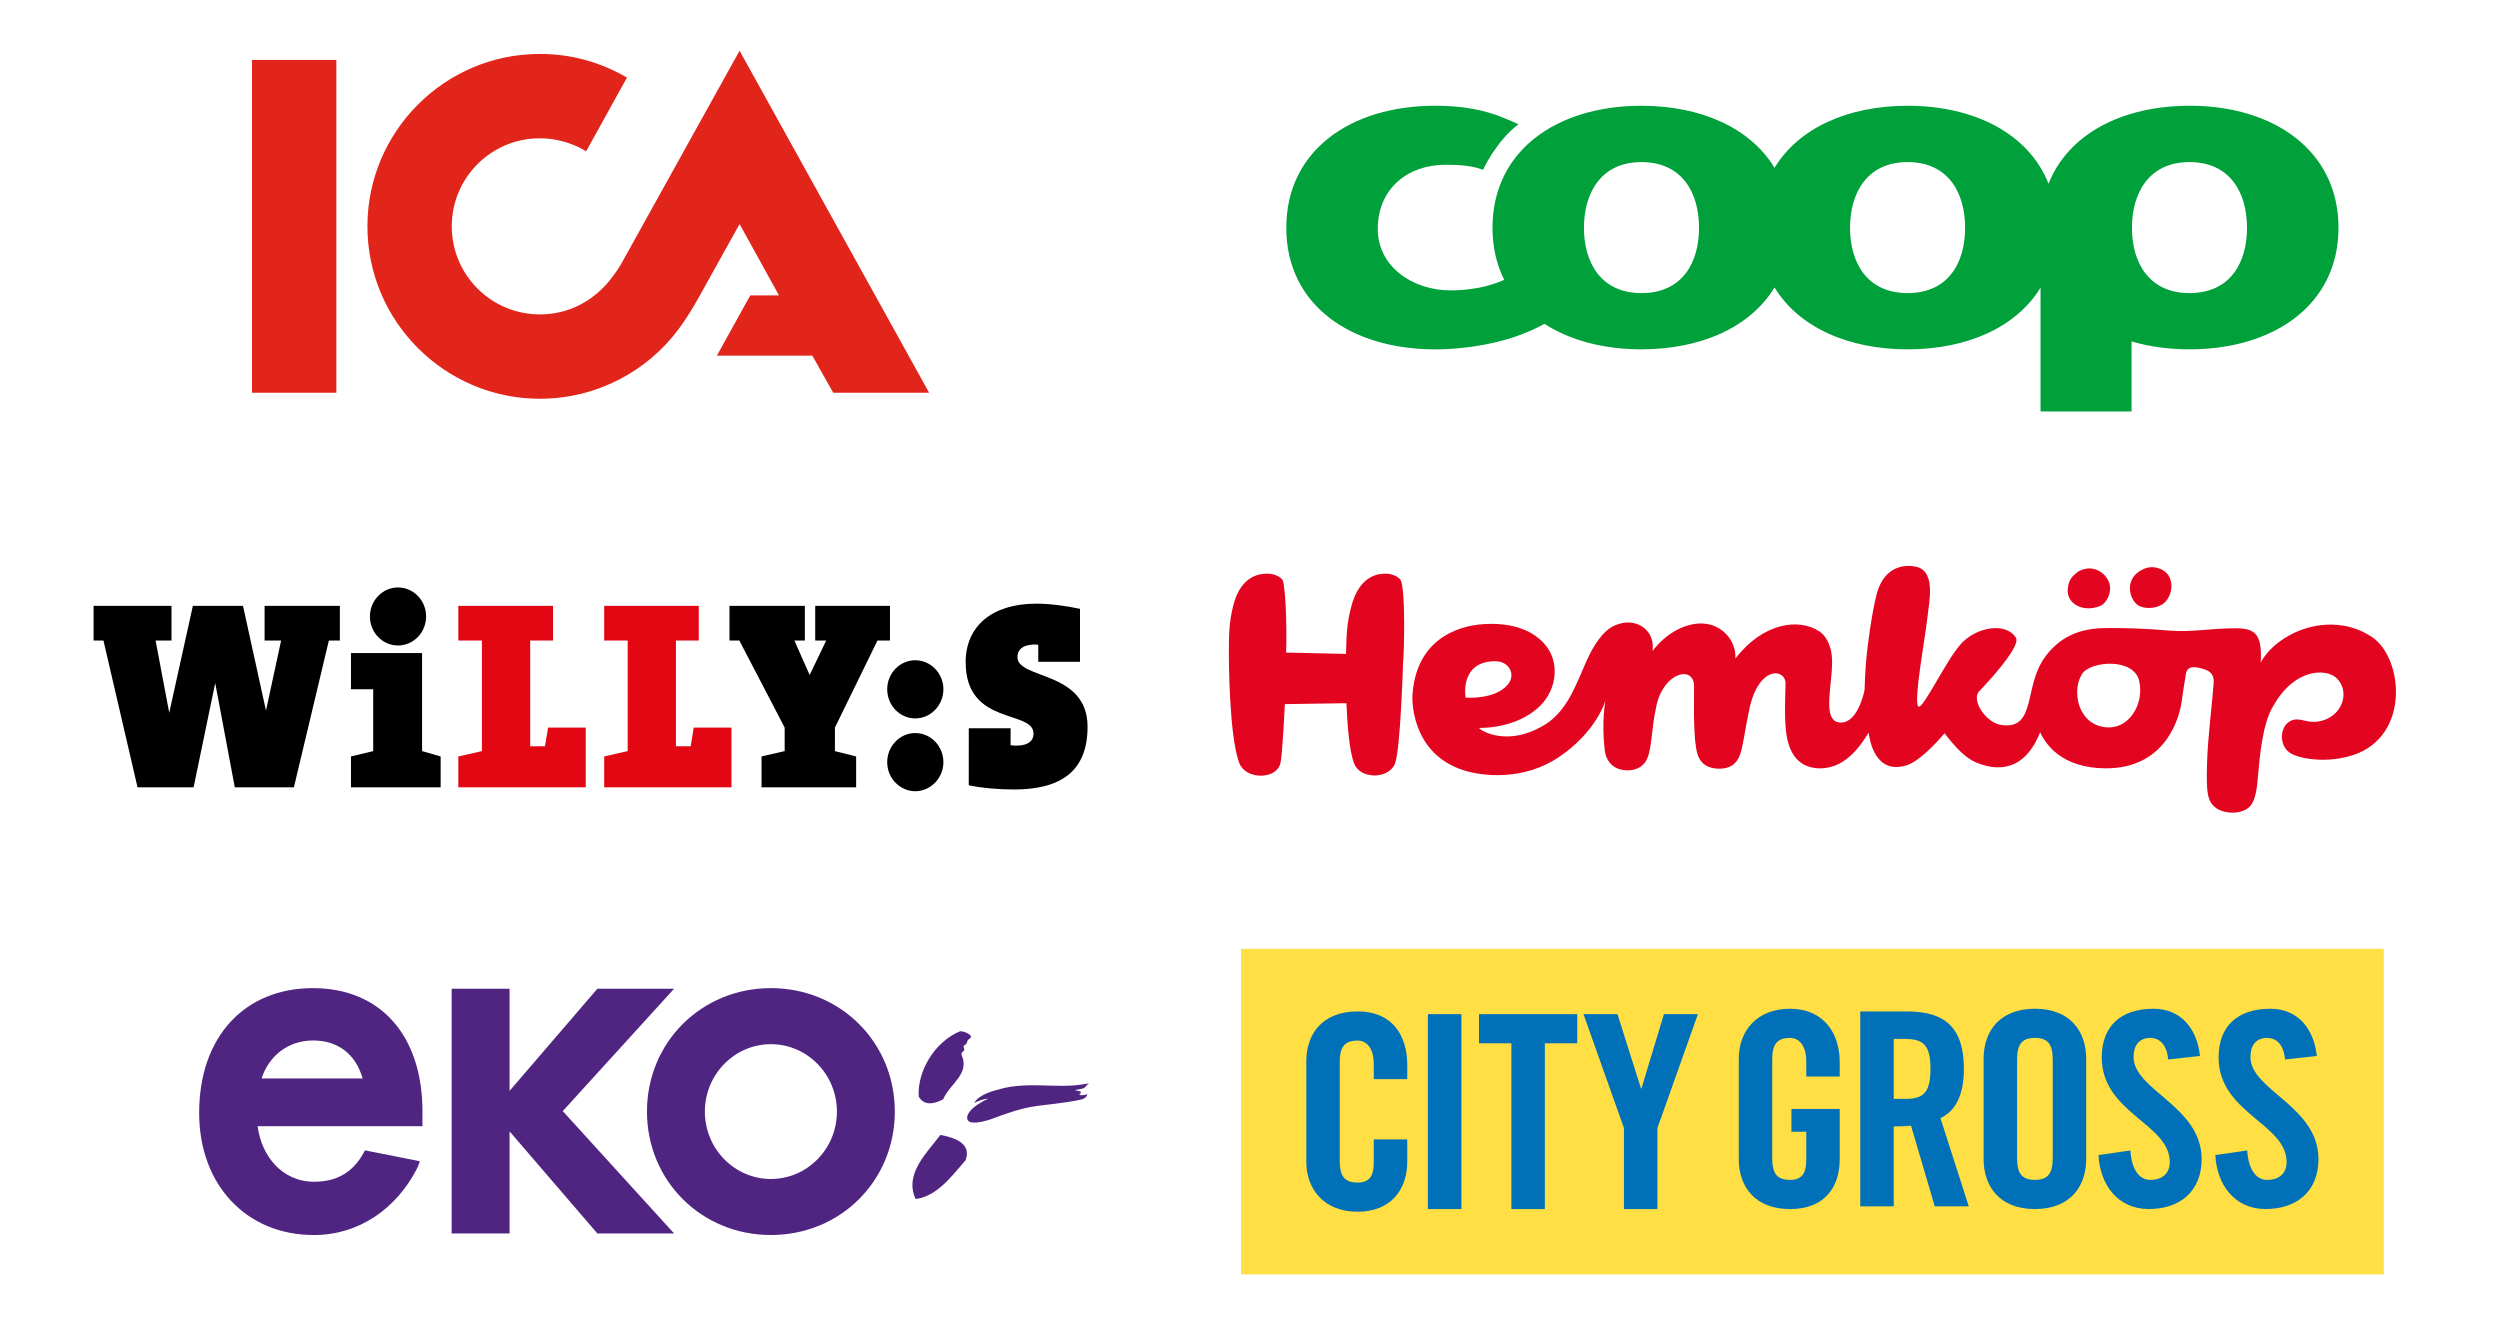
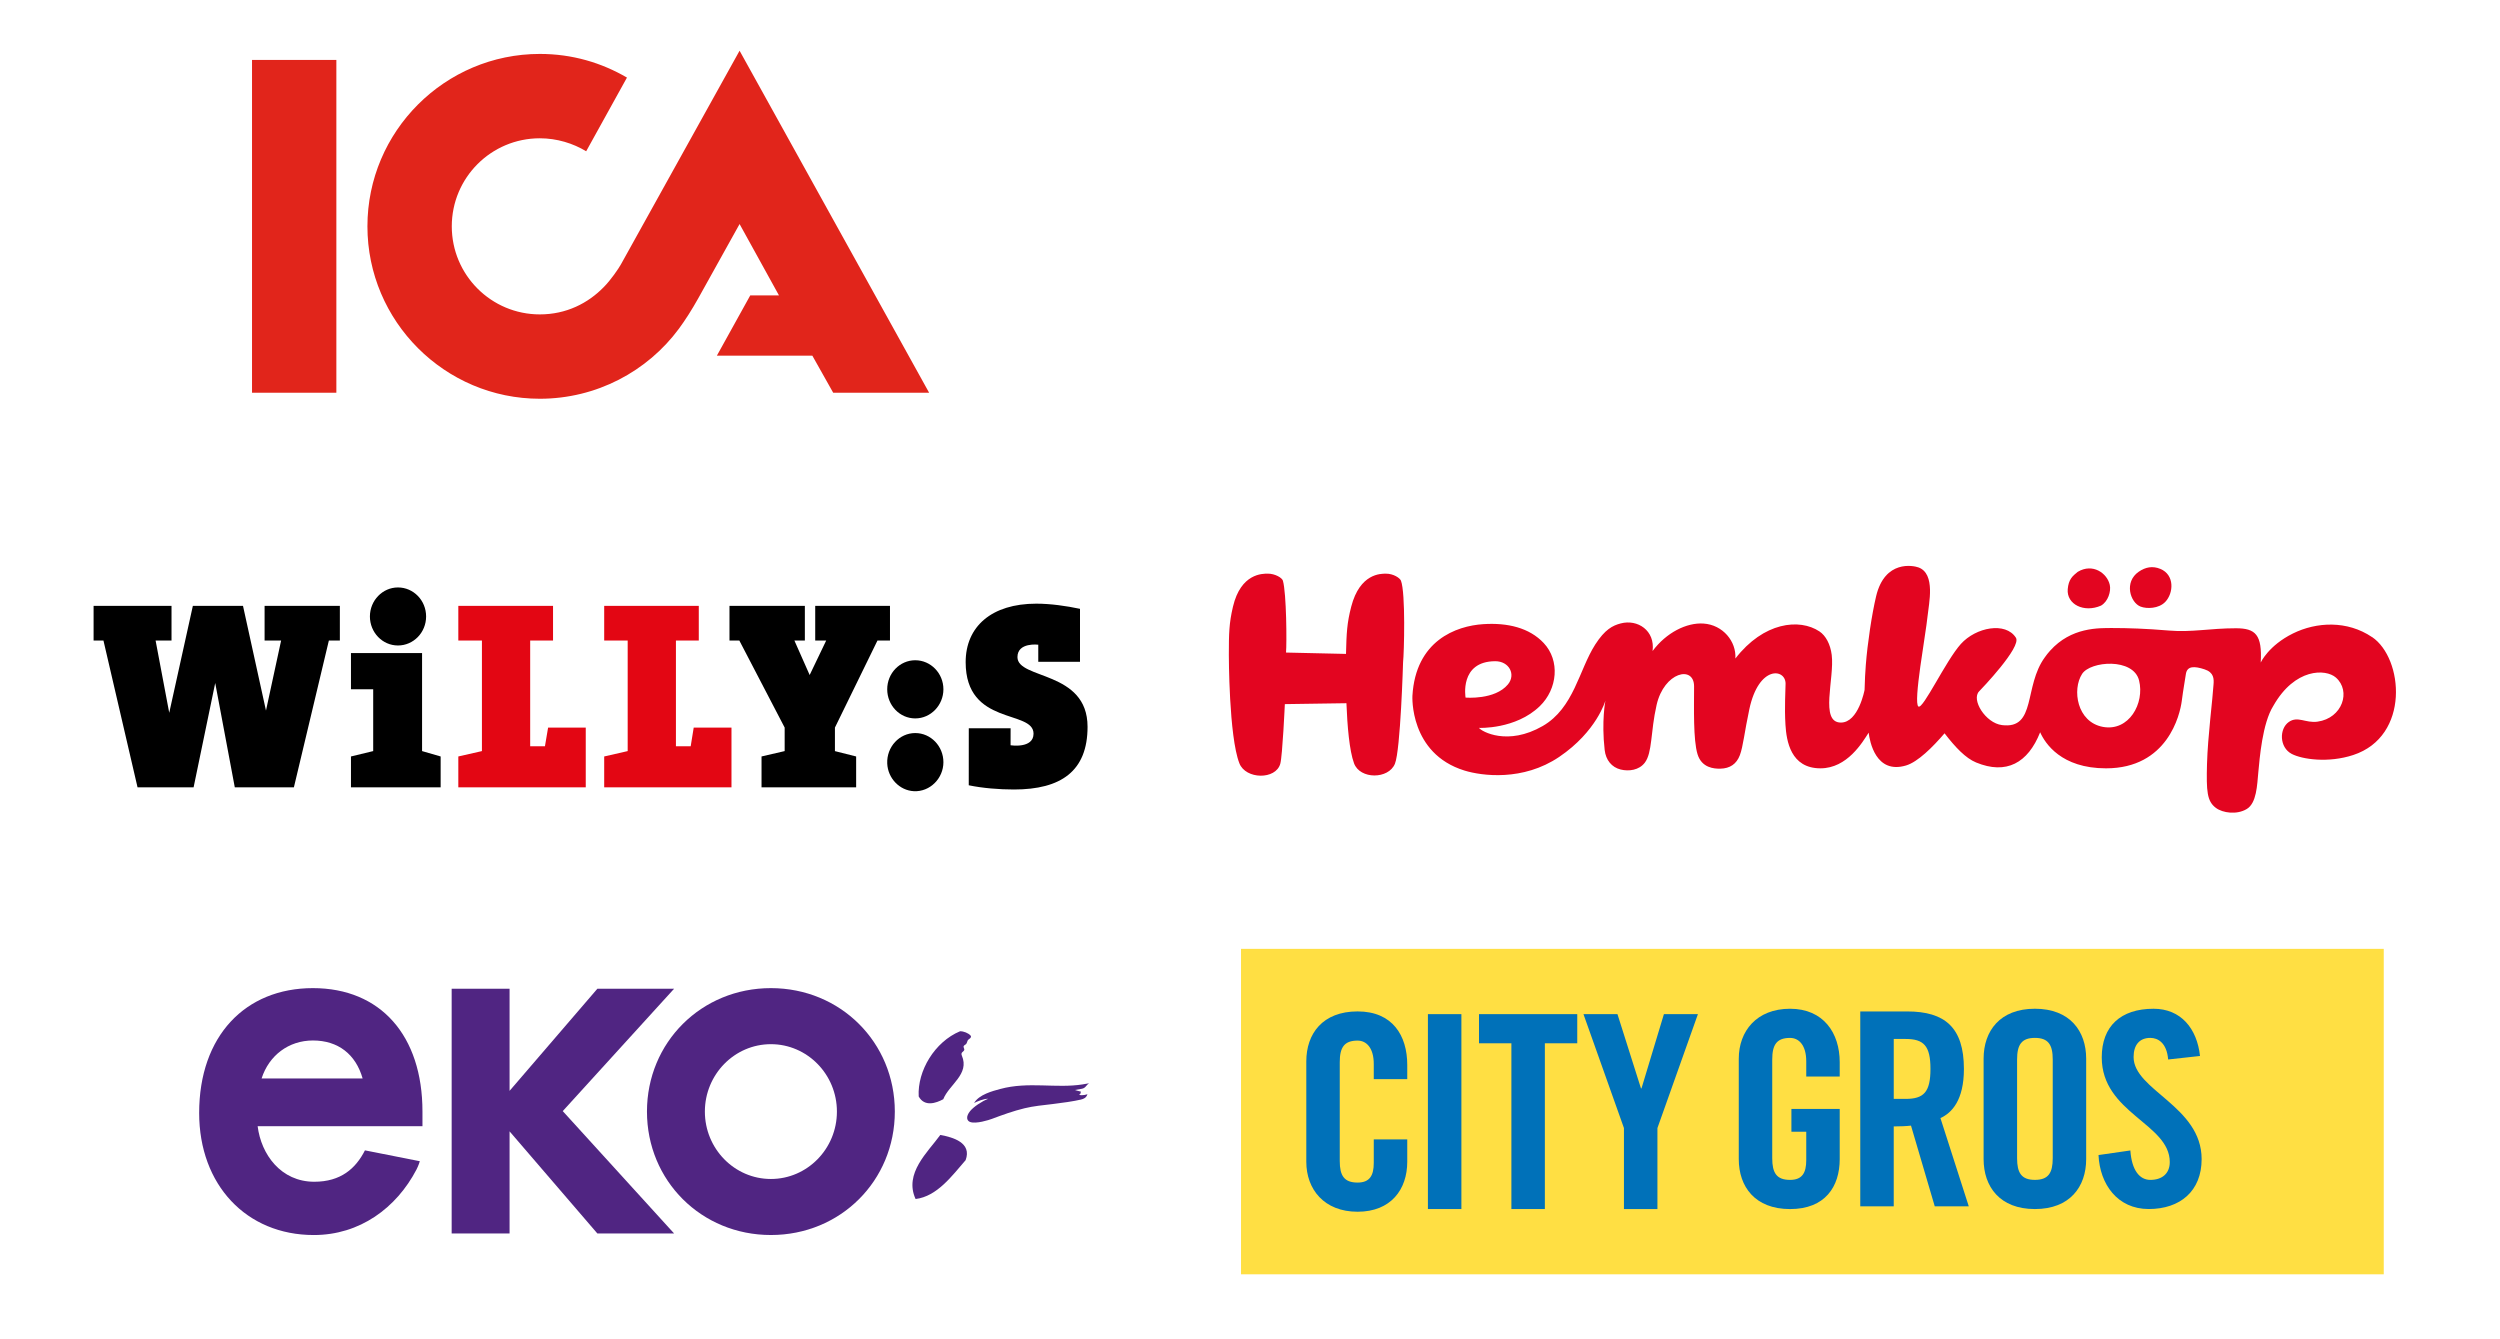
<svg xmlns="http://www.w3.org/2000/svg" id="Layer_1" width="1400" height="750" viewBox="0 0 1400 750">
  <defs>
    <style>.cls-1{fill:#00a03a;}.cls-2{fill:#e30613;}.cls-2,.cls-3,.cls-4{fill-rule:evenodd;}.cls-5{fill:#0071b9;}.cls-6,.cls-3{fill:#502582;}.cls-7{fill:#e30520;}.cls-8{fill:#e1251b;}.cls-9{fill:#ffdf43;}</style>
  </defs>
  <path class="cls-8" d="M141.13,33.58h47.23v186.34h-47.23V33.58ZM414.16,28.39l106.15,191.54h-53.72l-11.68-20.76h-53.46l18.69-33.74h16.09l-22.06-39.97-23.1,41.52c-3.63,6.49-7.27,12.2-10.9,17.13-17.65,23.88-46.2,39.19-77.86,39.19-53.2,0-96.55-43.34-96.55-96.55s43.34-96.55,96.55-96.55c18.17,0,34.52,4.93,48.79,13.24l-22.84,41.27c-7.27-4.41-16.35-7.27-25.95-7.27-27.25,0-49.31,22.06-49.31,49.31s22.06,49.31,49.31,49.31c14.79,0,26.99-6.23,35.82-15.31,3.89-3.89,8.31-10.38,9.6-12.72l66.44-119.64Z" />
-   <path class="cls-1" d="M1226.11,59.23c-37.47,0-67.86,15.67-78.93,43.66-11.07-27.99-41.46-43.66-78.92-43.66-33.29,0-60.98,12.38-74.52,34.75-13.53-22.37-41.23-34.75-74.51-34.75-47.36,0-83.43,25.03-83.43,68.34,0,10.92,2.32,20.66,6.55,29.13-.54.25-1.08.49-1.64.72-2.15.85-4.51,1.66-7.09,2.42-6.54,1.79-13.92,2.77-21.31,2.77-21.48,0-40.76-13.52-40.76-34.3,0-22.53,16.53-36.04,38-36.04,8.18,0,14.48.47,20.95,2.79,0,0,7.4-16.15,19.82-25.46-2.37-1.11-4.88-2.21-7.56-3.31v.02c-11.2-4.89-24.29-7.1-38.99-7.1-47.37,0-83.44,25.03-83.44,68.34s36.07,68.09,83.44,68.09c12.5,0,26.45-1.8,38.41-5.18,4.49-1.08,15-4.69,22.68-9.13,14.43,9.32,33.28,14.3,54.37,14.3,33.29,0,60.98-12.37,74.51-34.66,13.54,22.29,41.23,34.66,74.52,34.66s60.88-12.33,74.44-34.55v69.34h50.98v-39.21c9.9,2.9,20.83,4.42,32.44,4.42,47.37,0,83.44-25.03,83.44-68.09s-36.07-68.34-83.44-68.34ZM919.22,164.13c-22.85,0-32.21-17.28-32.21-36.56s9.36-36.8,32.21-36.8,32.23,17.28,32.23,36.8-9.36,36.56-32.23,36.56ZM1068.25,164.13c-22.86,0-32.23-17.28-32.23-36.56s9.37-36.8,32.23-36.8,32.21,17.28,32.21,36.8-9.36,36.56-32.21,36.56ZM1226.11,164.13c-22.85,0-32.23-17.28-32.23-36.56s9.38-36.8,32.23-36.8,32.22,17.28,32.22,36.8-9.36,36.56-32.22,36.56Z" />
  <path class="cls-7" d="M1176.56,339.15c4-2.31,5.71-8.03,4.92-11.6-1.43-6.52-9.55-12.38-17.96-7.31-2.99,2.37-5.13,4.3-5.59,9.68-.73,8.49,9.09,13.4,18.63,9.23" />
  <path class="cls-7" d="M1198.77,339.71c3.4,1.31,10.09,1.2,13.78-2.65,4.69-4.9,5.35-15.14-2.76-18.48-4.33-1.79-8.34-1.01-12.1,1.59-8.38,5.77-4.78,17.3,1.08,19.55" />
  <path class="cls-7" d="M1177.6,407.05c-14.54-2.73-17.31-20.88-11.62-29.67,4.69-7.23,28.69-9.13,31.9,3.67,3.21,12.81-5.67,28.72-20.28,26M820.72,390.65s-3.59-20.27,16.57-20.37c7.87-.04,11.74,7.47,7.14,13-7.33,8.81-23.7,7.36-23.7,7.36ZM1328.36,356.78c-13.95-9.45-31.15-8.53-44.28-2.05-13.78,6.8-18.07,16.28-18.07,16.28.88-15.56-2.88-19.18-13.89-19.18-14.47,0-24.85,2.37-37.49,1.28-12.84-1.1-23.43-1.41-31.42-1.41s-23.31-.52-35.18,12.72c-1.09,1.2-2.04,2.42-2.91,3.66-11.93,16.26-4.64,40.4-24.01,37.98-9.28-1.17-17.37-14.33-12.77-18.93,1.19-1.21,23.85-24.81,20.57-29.99-5.73-9.07-22.37-5.9-30.83,3.49-8.45,9.4-21.18,36.76-23.76,35.03-3.04-2.06,4.12-40.37,5.13-50.7.67-6.85,4.63-23.64-5.1-27.2-2.82-1.03-18.83-4.4-23.72,16.13-2.38,9.97-4.83,26.29-5.78,38.51-.29,3.64-.57,8.66-.69,13.94,0,0-3.4,18.31-13.27,18.3-11.99,0-3.49-24.68-5.13-37.88-.75-6.02-3.35-10.8-6.87-13.16-11.19-7.45-31.3-5.25-47.08,15.18.61-9.55-6.98-18.87-17.85-19.59-9.46-.64-20.88,5.09-28.52,15.39,1.51-11.42-8.35-18.01-17.93-15.44-4.4,1.17-8.74,3.3-14.2,11.82-9.1,14.21-11.89,35.51-29.39,45.61-19.61,11.3-34.22,3.09-35.7,1.05,0,0,20.54.93,34.06-12.16,9.96-9.65,11.42-25.53,2.2-35.35-8.06-8.59-20.32-11.47-33.84-10.58-15.24.98-37.89,9.21-39.69,40.17,0,0-1.8,32.27,29.17,41.82,9.73,3,32.73,6.07,53-7.63,21.06-14.24,25.91-31.54,25.91-31.54,0,0-2.28,11.4-.42,27.63.63,5.67,3.97,9.74,8.98,10.96,4.6,1.12,10.26.38,13.48-3.81,4.33-5.68,3.15-17.12,6.62-32.35,4.21-18.49,20.99-22.39,20.99-10.41s-.54,29.99,1.95,38.04c2.37,7.63,9.24,8.13,12.79,8.05,5.36-.12,9.02-2.59,10.9-7.55,1.87-4.98,2.58-13.03,5.3-25.72,5.28-24.8,20.3-22.85,20.3-14.35,0,3.83-.69,12.92-.06,23.12.56,8.93,2.87,24.31,19.6,24.31,14.98,0,23.56-14.61,26.98-19.97.6,4.81,3.94,23.44,20.95,18.37,6.6-1.98,14.88-10.24,21.56-18.01,6.08,7.9,11.78,13.9,17.68,16.34,16.86,6.96,29.02.34,35.85-16.92,2.77,6.2,11.79,20.19,36.9,20.19,34.37,0,41.42-29.91,42.42-37.82.83-6.49,1.92-12.26,2.27-14.88.66-4.83,4.91-4.56,10.49-2.73,5.26,1.72,5.29,5.36,5,8.61-.43,7.62-3.21,28.94-3.64,44.34-.4,15.39-.02,20.9,4.96,24.62,3.82,2.87,11.76,4,17.31.63,5.55-3.36,5.78-13.34,6.48-20.73.72-7.36,2.2-27.26,8.43-37.09,12.03-21.17,29.31-20.74,34.97-15.81,8.67,7.55,3.7,22.79-10.28,24.72-6.66.93-11.04-3.34-16.06.18-5.42,3.8-5.38,14.21,1.63,17.88,5.83,3.05,20.51,5.22,34.45.62,31.94-10.5,28.11-54.17,10.56-66.06Z" />
  <path class="cls-7" d="M784.53,325.18c-.58-1.5-4.2-3.95-8.45-3.93-2.82.02-14.55-.22-19.39,18.46-2.4,9.26-2.64,14.84-2.93,26.48l-33.59-.76c.45-5.11.28-33.19-1.75-40.26-.45-1.55-4.29-3.95-8.53-3.93-2.82.02-15-.22-19.42,18.46-2.22,9.4-2.3,15.01-2.32,27.03,0,0,0,45.57,5.9,60.71,3.54,9.1,20.38,9.33,22.91.27,1.24-4.43,2.55-33.4,2.55-33.4l34.49-.51c.49,12.67,1.64,26.52,4.25,33.63,3.33,9.1,19.33,9.03,22.91.27,3.14-7.7,4.56-56.86,4.56-56.86.57-5.11,1.47-38.77-1.19-45.68" />
  <polygon class="cls-2" points="351.5 358.68 338.35 358.68 338.35 339.29 391.32 339.29 391.32 358.68 378.52 358.68 378.52 417.9 386.79 417.9 388.48 407.44 409.63 407.44 409.63 440.89 338.35 440.89 338.35 423.62 351.5 420.61 351.5 358.68" />
  <polygon class="cls-2" points="269.88 358.68 256.66 358.68 256.66 339.29 309.7 339.29 309.7 358.68 296.9 358.68 296.9 417.9 305.17 417.9 306.94 407.44 328.02 407.44 328.02 440.89 256.66 440.89 256.66 423.62 269.88 420.61 269.88 358.68" />
  <polygon class="cls-4" points="52.41 358.68 52.41 339.29 96.05 339.29 96.05 358.68 87.13 358.68 94.77 399.17 108 339.29 136.08 339.29 148.95 397.92 157.43 358.68 148.17 358.68 148.17 339.29 190.32 339.29 190.32 358.68 184.17 358.68 164.58 440.89 131.48 440.89 120.52 382.48 108.42 440.89 77.02 440.89 57.93 358.68 52.41 358.68" />
  <polygon class="cls-4" points="408.51 358.68 408.51 339.29 450.72 339.29 450.72 358.68 444.85 358.68 453.41 378.01 462.68 358.68 456.52 358.68 456.52 339.29 498.39 339.29 498.39 358.68 491.39 358.68 467.56 407.44 467.56 420.63 479.44 423.62 479.44 440.89 426.46 440.89 426.46 423.62 439.41 420.61 439.41 407.44 414.02 358.68 408.51 358.68" />
  <polygon class="cls-4" points="196.54 365.71 236.36 365.71 236.36 420.61 246.76 423.62 246.76 440.89 196.54 440.89 196.54 423.62 208.99 420.61 208.99 385.99 196.54 385.99 196.54 365.71" />
  <path class="cls-4" d="M222.85,328.97c8.7,0,15.77,7.25,15.77,16.25s-7.07,16.25-15.77,16.25-15.7-7.32-15.7-16.25,7.07-16.25,15.7-16.25" />
  <path class="cls-4" d="M512.54,369.74c8.7,0,15.77,7.32,15.77,16.25s-7.07,16.32-15.77,16.32-15.7-7.32-15.7-16.32,7.07-16.25,15.7-16.25" />
  <path class="cls-4" d="M512.54,410.51c8.7,0,15.77,7.32,15.77,16.33s-7.48,16.66-16.52,16.23c-8.01-.39-14.59-7.22-14.94-15.51-.39-9.33,6.83-17.05,15.69-17.05" />
  <path d="M567.78,442.12c-8.19,0-17.52-.74-25.28-2.37l.02-31.92h23.42l-.02,9.52s12.86,2.01,12.86-6.49c0-13.61-38.01-4.13-38.01-40.06,0-19.93,14.51-32.75,39.56-32.75,7.9,0,16.72,1.25,24.47,2.89v29.67h-23.37v-9.58s-11.66-1.49-11.66,6.95c0,12.61,39.26,7.42,39.26,39.02,0,24.8-14.8,35.12-41.24,35.12" />
  <path class="cls-3" d="M540.75,649.69c-7.52,8.64-15.95,20.3-28.02,21.76-6.6-14.39,6.88-26.26,13.83-35.87,7.09,1.26,17.83,4.35,14.19,14.11" />
  <path class="cls-3" d="M543.46,579.84c1.02,1.06-.89,2.12-1.17,2.35-.8.66-.59,2.13-1.61,2.74-1.68,1.01-1.01,1.43-.66,2.65.09,1.51-2.31,1.4-1.39,3.55,4.49,10.46-7.16,16.21-10.4,24.43-4,2.18-10.46,4.43-13.76-1.54-.78-14.4,8.99-30.62,23.17-36.52,2.11-.02,4.58,1.05,5.81,2.33" />
  <path class="cls-3" d="M606.44,607.24c-15.1,2.41-30.42-1.72-46.31,2.59-4.22,1.14-11.85,3.08-14.64,7.86,1.18-.68,5.7-2.55,7.85-2.35-3.59,1.43-8.13,4.49-10.07,6.86-2.57,3.16-1.85,5.43-.01,6.11,3.28,1.22,10.57-1.12,12.16-1.72,6.02-2.26,11.96-4.41,18.31-5.96,4.9-1.21,10.85-1.78,15.65-2.35,5.66-.67,11.9-1.57,15.89-2.51,1.61-.38,3.06-.98,3.7-3.01-.3.05-2.69.99-4.72.32.53-.24.73-.47.82-.72l.23-1.06c-.59-.13-3.12-.76-3.34-.9l3.83-.68c2.2-.39,2.4-2.02,4.1-3.08-1.13.17-2.31.41-3.46.59" />
  <path class="cls-6" d="M176,661.78c-18.71,0-29.76-15.3-31.72-31.12h92.3v-8.17c0-42.64-23.52-69.14-61.36-69.14s-63.69,26.79-63.69,69.91c0,40.24,26.4,68.36,64.21,68.36,25.65,0,46.2-15.09,57.46-36.62,1.29-2.48,1.89-4.72,1.89-4.72l-30.72-6.08c-5.2,10.25-13.6,17.58-28.37,17.58M175.23,582.67c14.06,0,23.97,7.67,27.84,21.27h-56.58c4.16-12.92,15.16-21.27,28.75-21.27" />
  <path class="cls-6" d="M431.7,553.35c-38.91,0-69.4,30.37-69.4,69.13s30.49,69.13,69.4,69.13,69.4-30.36,69.4-69.13-30.49-69.13-69.4-69.13M431.7,660.23c-20.38,0-36.97-16.93-36.97-37.74s16.59-37.75,36.97-37.75,36.97,16.93,36.97,37.75-16.59,37.74-36.97,37.74" />
  <polyline class="cls-6" points="377.5 553.69 334.53 553.69 285.36 610.88 285.36 553.69 252.93 553.69 252.93 622.22 252.93 690.75 285.36 690.75 285.36 633.56 334.53 690.75 377.5 690.75 315.14 622.22" />
  <polygon class="cls-9" points="694.97 531.36 694.97 713.61 1334.9 713.61 1334.9 531.36 694.97 531.36 694.97 531.36" />
  <path class="cls-5" d="M769.31,604.35v-8.47c0-9.22-4.23-13.15-9.07-13.15-7.56,0-9.98,3.93-9.98,12.09v55.33c0,8.16,2.42,12.09,9.98,12.09,6.8,0,9.07-3.93,9.07-11.04v-13.15h18.75v12.55c0,15.42-9.07,27.97-27.81,27.97s-28.72-12.55-28.72-27.97v-56.24c0-15.42,9.07-27.97,28.72-27.97s27.81,13.61,27.81,29.93v8.01h-18.75Z" />
  <polygon class="cls-5" points="799.63 677.06 799.63 567.92 818.38 567.92 818.38 677.06 799.63 677.06 799.63 677.06" />
  <polygon class="cls-5" points="846.38 584.24 828.24 584.24 828.24 567.92 883.26 567.92 883.26 584.24 865.12 584.24 865.12 677.06 846.38 677.06 846.38 584.24 846.38 584.24" />
  <polygon class="cls-5" points="928.16 677.06 909.41 677.06 909.41 631.71 886.74 567.92 905.78 567.92 918.94 609.49 919.24 609.49 931.79 567.92 950.83 567.92 928.16 631.71 928.16 677.06 928.16 677.06" />
  <path class="cls-5" d="M1060.5,675.55h-18.75v-109.14h26.3c21.01,0,31.74,8.92,31.74,32.2,0,17.54-6.8,24.64-13.15,27.51l15.87,49.43h-19.05l-13.3-45.2c-2.42.3-6.35.45-9.67.45v44.75h0ZM1060.5,615.38h6.65c10.13,0,13.91-3.78,13.91-16.78s-3.78-16.78-13.91-16.78h-6.65v33.56h0Z" />
  <path class="cls-5" d="M1110.82,592.86c0-15.42,9.07-27.97,28.72-27.97s28.72,12.55,28.72,27.97v56.24c0,15.42-9.07,27.97-28.72,27.97s-28.72-12.55-28.72-27.97v-56.24h0ZM1129.57,648.64c0,8.16,2.42,12.09,9.98,12.09s9.98-3.93,9.98-12.09v-55.33c0-8.16-2.42-12.09-9.98-12.09s-9.98,3.93-9.98,12.09v55.33h0Z" />
  <path class="cls-5" d="M1214.16,593.31c-.76-9.37-5.75-12.09-9.98-12.09-6.05,0-9.37,3.93-9.37,10.73,0,18.59,38.1,27.51,38.1,57.14,0,17.99-12.09,27.97-29.63,27.97s-27.36-13.91-28.12-30.23l17.84-2.57c.76,11.04,5.14,16.48,11.19,16.48,6.5,0,10.88-3.48,10.88-9.98,0-21.62-38.09-27.36-38.09-58.65,0-17.38,10.58-27.21,29.02-27.21,15.27,0,24.34,11.04,26,26.45l-17.84,1.96h0Z" />
-   <path class="cls-5" d="M1279.6,593.31c-.76-9.37-5.74-12.09-9.98-12.09-6.05,0-9.37,3.93-9.37,10.73,0,18.59,38.09,27.51,38.09,57.14,0,17.99-12.09,27.97-29.63,27.97s-27.36-13.91-28.12-30.23l17.84-2.57c.76,11.04,5.14,16.48,11.19,16.48,6.5,0,10.88-3.48,10.88-9.98,0-21.62-38.09-27.36-38.09-58.65,0-17.38,10.58-27.21,29.02-27.21,15.27,0,24.34,11.04,26,26.45l-17.84,1.96h0Z" />
  <path class="cls-5" d="M1030.24,602.84v-8.01c0-16.33-9.07-29.93-27.81-29.93s-28.72,12.55-28.72,27.97v56.24c0,15.42,9.07,27.97,28.72,27.97s27.81-12.55,27.81-27.97v-28.12h-27.05v12.77h8.31v15.95c0,7.1-2.27,11.03-9.07,11.03-7.56,0-9.98-3.93-9.98-12.09v-55.33c0-8.16,2.42-12.09,9.98-12.09,4.84,0,9.07,3.93,9.07,13.15v8.47h18.75Z" />
</svg>